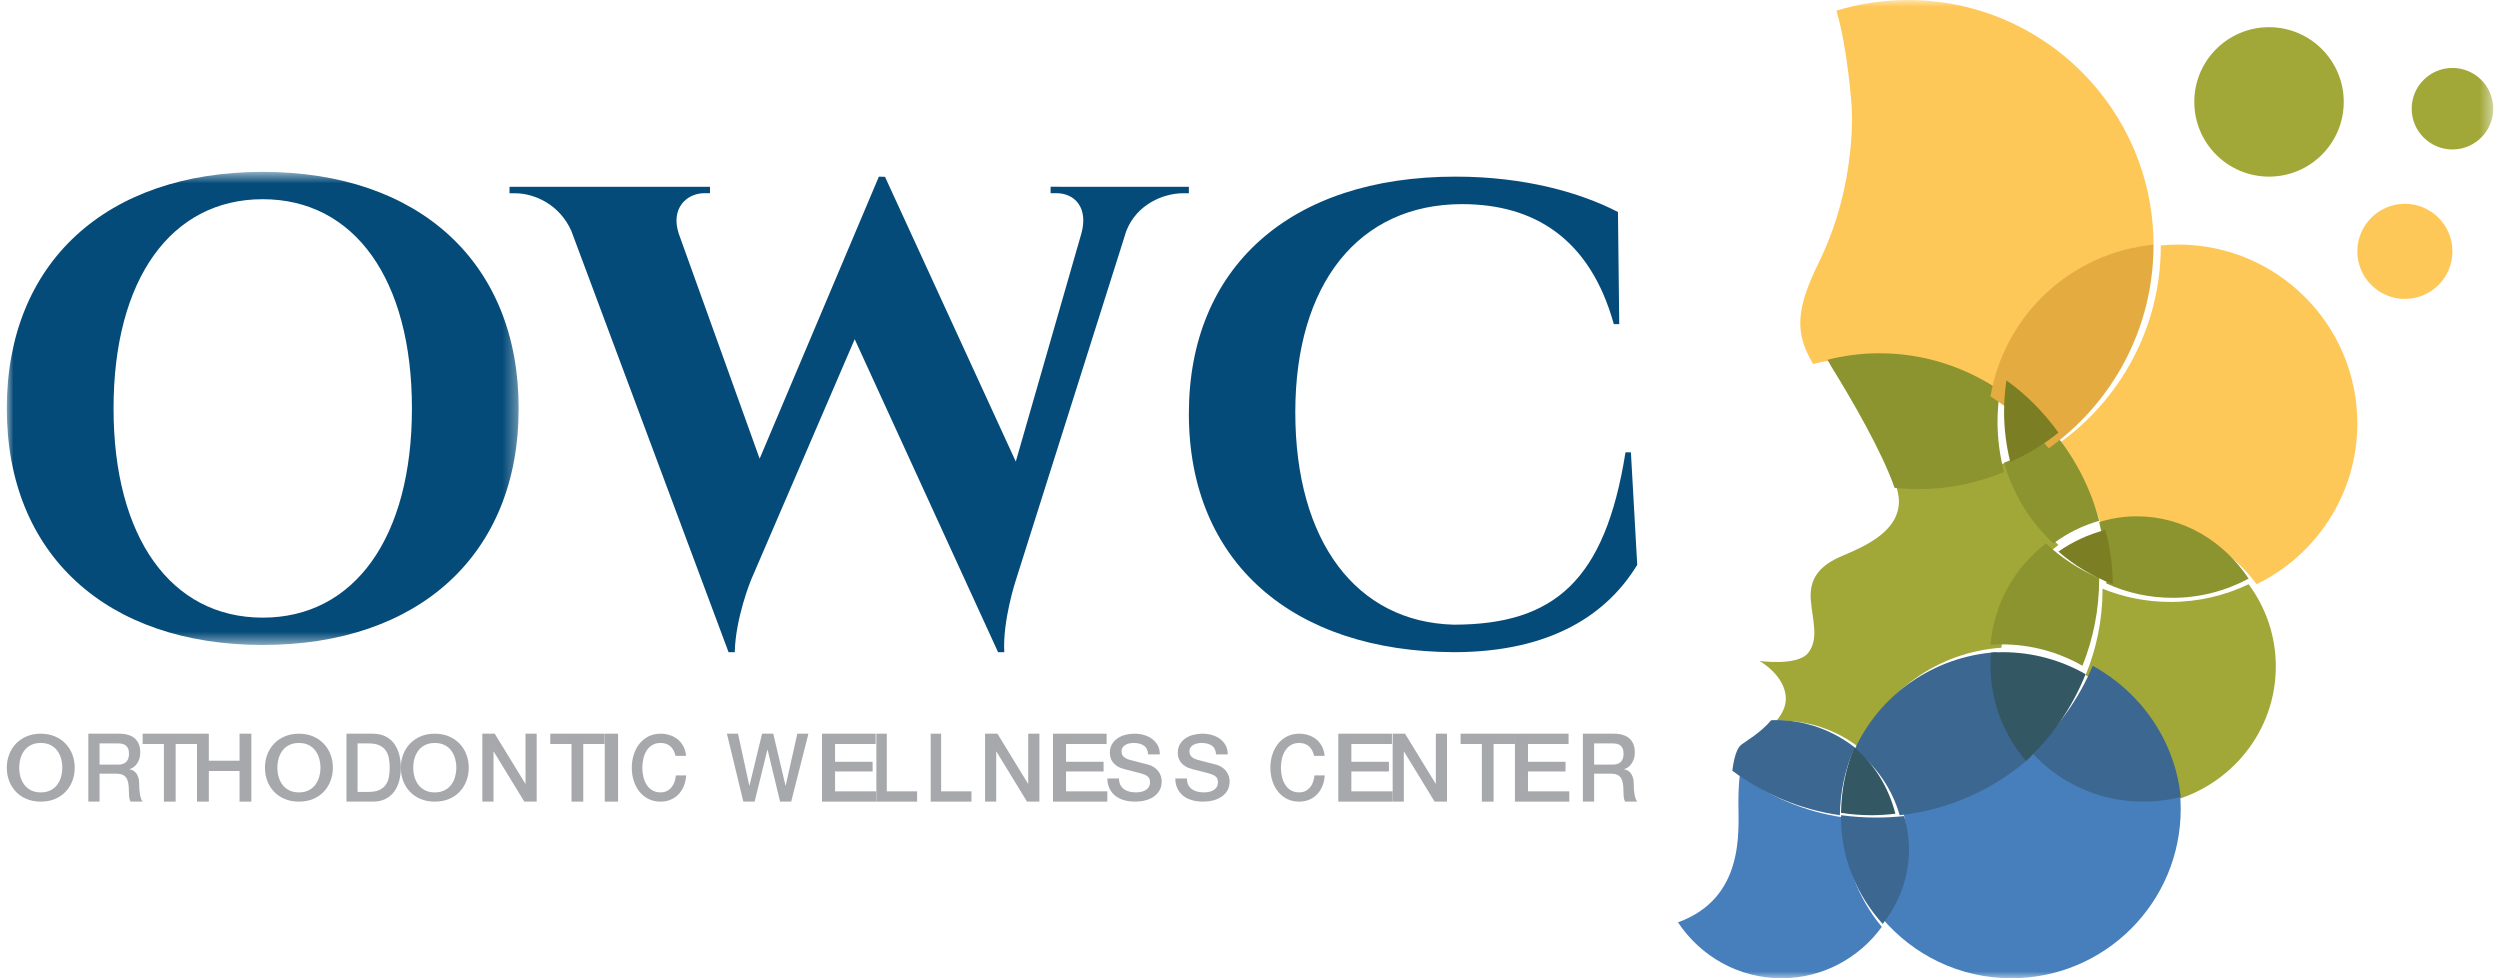
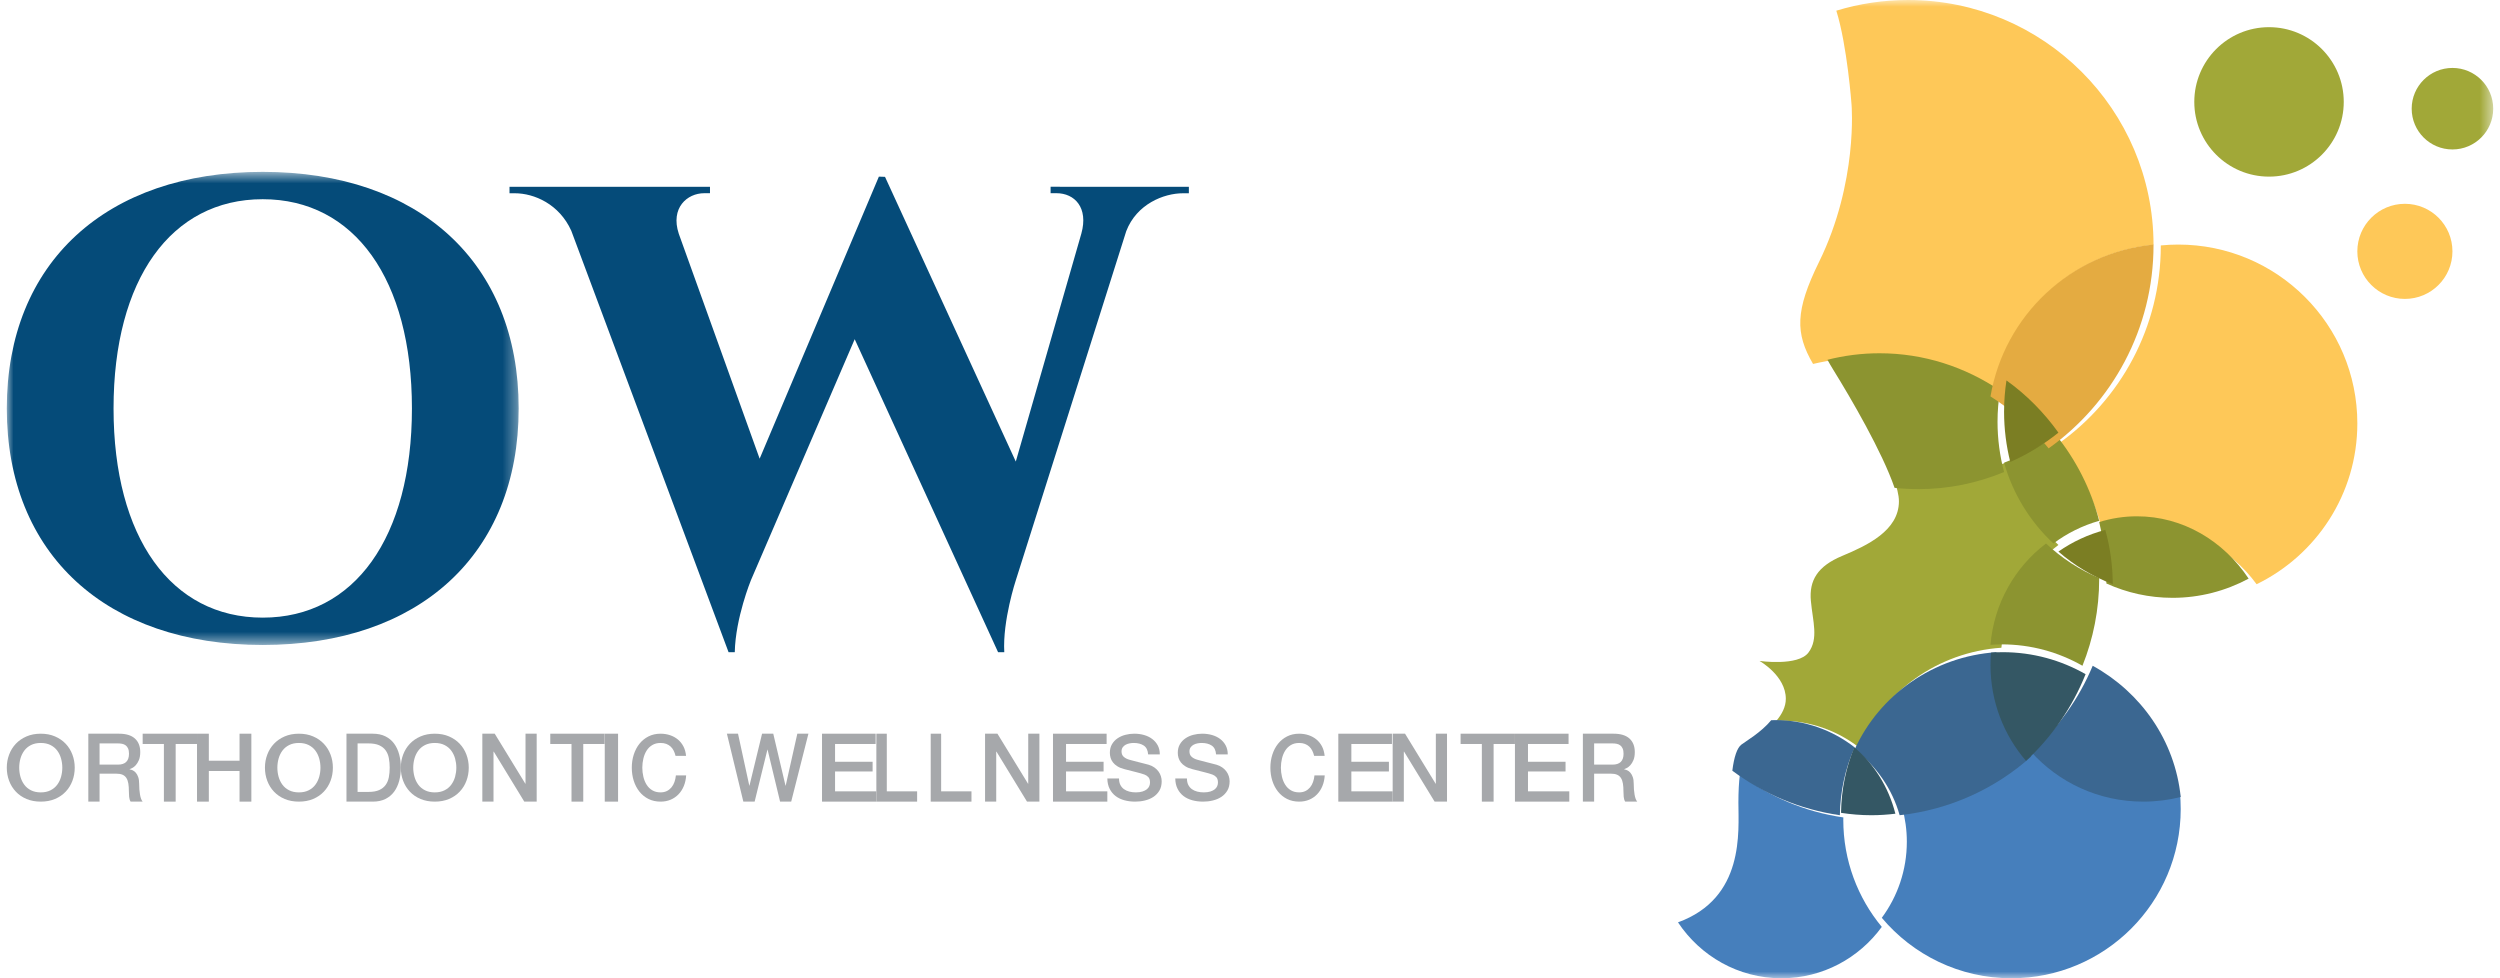
<svg xmlns="http://www.w3.org/2000/svg" xmlns:xlink="http://www.w3.org/1999/xlink" width="184px" height="72px" viewBox="0 0 184 72">
  <title>Group 65</title>
  <desc>Created with Sketch.</desc>
  <defs>
    <polygon id="path-1" points="0 0.649 37.675 0.649 37.675 35.47 0 35.47" />
    <polygon id="path-3" points="0.5 72 184.5 72 184.5 0 0.5 0" />
  </defs>
  <g id="Quck-Start-Templates" stroke="none" stroke-width="1" fill="none" fill-rule="evenodd">
    <g id="HOME" transform="translate(-990, -4009)">
      <g id="Group-65" transform="translate(989, 4009)">
        <g id="Group-3" transform="translate(1.5, 12)">
          <mask id="mask-2" fill="white">
            <use xlink:href="#path-1" />
          </mask>
          <g id="Clip-2" />
          <path d="M29.818,18.061 C29.818,8.56 25.587,2.662 18.837,2.662 C12.087,2.662 7.857,8.56 7.857,18.061 C7.857,27.559 12.087,33.458 18.837,33.458 C25.587,33.458 29.818,27.559 29.818,18.061 M37.675,18.061 C37.675,28.808 30.337,35.47 18.837,35.47 C7.337,35.47 -0,28.808 -0,18.061 C-0,7.312 7.337,0.649 18.837,0.649 C30.337,0.649 37.675,7.312 37.675,18.061" id="Fill-1" fill="#054B79" mask="url(#mask-2)" />
        </g>
        <path d="M88.5,13.747 L88.5,14.224 L88.075,14.224 C86.639,14.224 84.657,15.027 83.893,17.009 L75.767,42.7 C75.767,42.7 74.783,45.673 74.915,48 L74.458,48 L63.906,24.965 L56.269,42.7 C56.269,42.7 55.13,45.484 55.079,48 L54.622,48 L43.046,16.983 C42.161,15.021 40.319,14.224 38.887,14.224 L38.5,14.224 L38.5,13.747 L53.255,13.747 L53.255,14.22 L52.83,14.22 C51.581,14.22 50.327,15.296 50.959,17.205 L56.91,33.759 L65.686,13 L66.137,13.016 L75.762,33.971 L80.588,17.189 C81.119,15.28 80.095,14.219 78.749,14.219 L78.324,14.219 L78.324,13.746 L88.5,13.747 Z" id="Fill-4" fill="#054B79" />
-         <path d="M121.035,33.294 L121.5,41.57 C119.347,45.127 115.252,48 107.996,48 C96.196,47.953 88.5,41.428 88.5,30.452 C88.5,19.699 95.926,13 108.132,13 C113.25,13 117.357,14.191 120.082,15.604 L120.176,23.855 L119.776,23.855 C118.024,17.542 113.898,15.028 108.614,15.024 C100.991,15.024 96.334,20.898 96.334,30.344 C96.334,39.861 100.839,45.784 107.995,45.976 C115.389,45.968 119.138,42.746 120.635,33.294 L121.035,33.294 Z" id="Fill-6" fill="#054B79" />
        <path d="M4,54.682 C3.722,54.682 3.482,54.734 3.28,54.836 C3.078,54.939 2.913,55.076 2.787,55.247 C2.66,55.419 2.566,55.614 2.504,55.832 C2.444,56.05 2.414,56.273 2.414,56.501 C2.414,56.728 2.444,56.95 2.504,57.169 C2.566,57.388 2.66,57.582 2.787,57.754 C2.913,57.926 3.078,58.063 3.28,58.165 C3.482,58.268 3.722,58.32 4,58.32 C4.278,58.32 4.518,58.268 4.72,58.165 C4.922,58.063 5.086,57.926 5.213,57.754 C5.34,57.582 5.434,57.388 5.495,57.169 C5.555,56.95 5.586,56.728 5.586,56.501 C5.586,56.273 5.555,56.05 5.495,55.832 C5.434,55.614 5.34,55.419 5.213,55.247 C5.086,55.076 4.922,54.939 4.72,54.836 C4.518,54.734 4.278,54.682 4,54.682 M4,54 C4.39,54 4.739,54.067 5.049,54.201 C5.359,54.335 5.621,54.515 5.835,54.742 C6.05,54.969 6.214,55.235 6.328,55.538 C6.443,55.841 6.5,56.161 6.5,56.501 C6.5,56.844 6.443,57.167 6.328,57.47 C6.214,57.773 6.05,58.038 5.835,58.265 C5.621,58.493 5.359,58.673 5.049,58.804 C4.739,58.934 4.39,59 4,59 C3.61,59 3.261,58.934 2.951,58.804 C2.641,58.673 2.379,58.493 2.165,58.265 C1.95,58.038 1.786,57.773 1.672,57.47 C1.557,57.167 1.5,56.844 1.5,56.501 C1.5,56.161 1.557,55.841 1.672,55.538 C1.786,55.235 1.95,54.969 2.165,54.742 C2.379,54.515 2.641,54.335 2.951,54.201 C3.261,54.067 3.61,54 4,54" id="Fill-8" fill="#A6A8AB" />
        <path d="M8.328,56.276 L9.685,56.276 C9.951,56.276 10.152,56.21 10.289,56.076 C10.425,55.944 10.494,55.743 10.494,55.477 C10.494,55.319 10.472,55.19 10.427,55.089 C10.383,54.989 10.322,54.91 10.246,54.855 C10.168,54.798 10.08,54.761 9.98,54.742 C9.881,54.723 9.778,54.715 9.673,54.715 L8.328,54.715 L8.328,56.276 Z M7.5,54 L9.759,54 C10.279,54 10.67,54.12 10.931,54.358 C11.192,54.595 11.322,54.926 11.322,55.352 C11.322,55.589 11.288,55.786 11.222,55.944 C11.156,56.1 11.078,56.225 10.991,56.321 C10.902,56.417 10.815,56.486 10.729,56.528 C10.643,56.57 10.58,56.597 10.54,56.612 L10.54,56.626 C10.61,56.635 10.686,56.659 10.768,56.696 C10.85,56.733 10.926,56.793 10.997,56.874 C11.067,56.956 11.127,57.063 11.172,57.193 C11.219,57.324 11.242,57.487 11.242,57.683 C11.242,57.977 11.263,58.244 11.305,58.486 C11.347,58.725 11.412,58.897 11.5,59 L10.613,59 C10.55,58.893 10.514,58.773 10.504,58.642 C10.493,58.512 10.487,58.385 10.487,58.265 C10.487,58.036 10.474,57.839 10.447,57.673 C10.421,57.508 10.372,57.37 10.301,57.26 C10.231,57.15 10.135,57.07 10.013,57.018 C9.892,56.966 9.736,56.941 9.547,56.941 L8.328,56.941 L8.328,59 L7.5,59 L7.5,54 Z" id="Fill-10" fill="#A6A8AB" />
        <polygon id="Fill-12" fill="#A6A8AB" points="11.5 54 15.5 54 15.5 54.757 13.929 54.757 13.929 59 13.063 59 13.063 54.757 11.5 54.757" />
        <polygon id="Fill-14" fill="#A6A8AB" points="15.5 54 16.37 54 16.37 55.989 18.63 55.989 18.63 54 19.5 54 19.5 59 18.63 59 18.63 56.745 16.37 56.745 16.37 59 15.5 59" />
        <path d="M23,54.682 C22.722,54.682 22.482,54.734 22.28,54.836 C22.078,54.939 21.913,55.076 21.786,55.247 C21.66,55.419 21.566,55.614 21.504,55.832 C21.444,56.05 21.414,56.273 21.414,56.501 C21.414,56.728 21.444,56.95 21.504,57.169 C21.566,57.388 21.66,57.582 21.786,57.754 C21.913,57.926 22.078,58.063 22.28,58.165 C22.482,58.268 22.722,58.32 23,58.32 C23.278,58.32 23.518,58.268 23.72,58.165 C23.922,58.063 24.086,57.926 24.213,57.754 C24.34,57.582 24.434,57.388 24.495,57.169 C24.555,56.95 24.586,56.728 24.586,56.501 C24.586,56.273 24.555,56.05 24.495,55.832 C24.434,55.614 24.34,55.419 24.213,55.247 C24.086,55.076 23.922,54.939 23.72,54.836 C23.518,54.734 23.278,54.682 23,54.682 M23,54 C23.39,54 23.739,54.067 24.049,54.201 C24.359,54.335 24.62,54.515 24.834,54.742 C25.049,54.969 25.214,55.235 25.328,55.538 C25.443,55.841 25.5,56.161 25.5,56.501 C25.5,56.844 25.443,57.167 25.328,57.47 C25.214,57.773 25.049,58.038 24.834,58.265 C24.62,58.493 24.359,58.673 24.049,58.804 C23.739,58.934 23.39,59 23,59 C22.61,59 22.261,58.934 21.951,58.804 C21.641,58.673 21.379,58.493 21.165,58.265 C20.95,58.038 20.785,57.773 20.672,57.47 C20.557,57.167 20.5,56.844 20.5,56.501 C20.5,56.161 20.557,55.841 20.672,55.538 C20.785,55.235 20.95,54.969 21.165,54.742 C21.379,54.515 21.641,54.335 21.951,54.201 C22.261,54.067 22.61,54 23,54" id="Fill-16" fill="#A6A8AB" />
        <path d="M27.318,58.285 L28.123,58.285 C28.442,58.285 28.703,58.24 28.906,58.149 C29.109,58.058 29.268,57.932 29.384,57.771 C29.5,57.609 29.578,57.421 29.619,57.204 C29.661,56.987 29.682,56.752 29.682,56.5 C29.682,56.248 29.661,56.013 29.619,55.796 C29.578,55.579 29.5,55.39 29.384,55.229 C29.268,55.067 29.109,54.942 28.906,54.85 C28.703,54.76 28.442,54.715 28.123,54.715 L27.318,54.715 L27.318,58.285 Z M26.5,54 L28.438,54 C28.796,54 29.105,54.065 29.368,54.196 C29.629,54.326 29.843,54.506 30.009,54.732 C30.175,54.958 30.298,55.223 30.379,55.526 C30.46,55.83 30.5,56.154 30.5,56.5 C30.5,56.846 30.46,57.17 30.379,57.474 C30.298,57.777 30.175,58.042 30.009,58.268 C29.843,58.494 29.629,58.673 29.368,58.804 C29.105,58.935 28.796,59 28.438,59 L26.5,59 L26.5,54 Z" id="Fill-18" fill="#A6A8AB" />
        <path d="M33,54.682 C32.722,54.682 32.482,54.734 32.28,54.836 C32.078,54.939 31.913,55.076 31.787,55.247 C31.66,55.419 31.566,55.614 31.505,55.832 C31.445,56.05 31.414,56.273 31.414,56.501 C31.414,56.728 31.445,56.95 31.505,57.169 C31.566,57.388 31.66,57.582 31.787,57.754 C31.913,57.926 32.078,58.063 32.28,58.165 C32.482,58.268 32.722,58.32 33,58.32 C33.278,58.32 33.518,58.268 33.72,58.165 C33.922,58.063 34.087,57.926 34.213,57.754 C34.34,57.582 34.434,57.388 34.496,57.169 C34.555,56.95 34.586,56.728 34.586,56.501 C34.586,56.273 34.555,56.05 34.496,55.832 C34.434,55.614 34.34,55.419 34.213,55.247 C34.087,55.076 33.922,54.939 33.72,54.836 C33.518,54.734 33.278,54.682 33,54.682 M33,54 C33.39,54 33.739,54.067 34.049,54.201 C34.359,54.335 34.621,54.515 34.835,54.742 C35.05,54.969 35.215,55.235 35.328,55.538 C35.443,55.841 35.5,56.161 35.5,56.501 C35.5,56.844 35.443,57.167 35.328,57.47 C35.215,57.773 35.05,58.038 34.835,58.265 C34.621,58.493 34.359,58.673 34.049,58.804 C33.739,58.934 33.39,59 33,59 C32.61,59 32.261,58.934 31.951,58.804 C31.641,58.673 31.379,58.493 31.165,58.265 C30.95,58.038 30.786,57.773 30.672,57.47 C30.557,57.167 30.5,56.844 30.5,56.501 C30.5,56.161 30.557,55.841 30.672,55.538 C30.786,55.235 30.95,54.969 31.165,54.742 C31.379,54.515 31.641,54.335 31.951,54.201 C32.261,54.067 32.61,54 33,54" id="Fill-20" fill="#A6A8AB" />
        <polygon id="Fill-22" fill="#A6A8AB" points="36.5 54 37.412 54 39.665 57.683 39.678 57.683 39.678 54 40.5 54 40.5 59 39.588 59 37.343 55.323 37.322 55.323 37.322 59 36.5 59" />
        <polygon id="Fill-24" fill="#A6A8AB" points="41.5 54 45.5 54 45.5 54.757 43.928 54.757 43.928 59 43.063 59 43.063 54.757 41.5 54.757" />
        <mask id="mask-4" fill="white">
          <use xlink:href="#path-3" />
        </mask>
        <g id="Clip-27" />
        <polygon id="Fill-26" fill="#A6A8AB" mask="url(#mask-4)" points="45.51 59 46.49 59 46.49 54 45.51 54" />
        <path d="M50.72,55.631 C50.687,55.494 50.641,55.366 50.584,55.251 C50.526,55.134 50.452,55.034 50.361,54.949 C50.27,54.865 50.164,54.799 50.042,54.752 C49.92,54.705 49.779,54.682 49.618,54.682 C49.382,54.682 49.179,54.733 49.008,54.836 C48.836,54.939 48.697,55.076 48.59,55.247 C48.483,55.419 48.403,55.613 48.352,55.832 C48.3,56.05 48.274,56.273 48.274,56.501 C48.274,56.728 48.3,56.95 48.352,57.169 C48.403,57.388 48.483,57.582 48.59,57.753 C48.697,57.925 48.836,58.063 49.008,58.165 C49.179,58.268 49.382,58.319 49.618,58.319 C49.791,58.319 49.944,58.286 50.077,58.222 C50.209,58.158 50.321,58.067 50.417,57.955 C50.512,57.841 50.586,57.708 50.64,57.556 C50.694,57.405 50.728,57.243 50.745,57.069 L51.5,57.069 C51.484,57.354 51.427,57.614 51.33,57.851 C51.233,58.087 51.102,58.291 50.937,58.462 C50.772,58.633 50.577,58.766 50.355,58.86 C50.132,58.953 49.886,59 49.618,59 C49.288,59 48.992,58.934 48.729,58.804 C48.467,58.672 48.245,58.492 48.063,58.265 C47.882,58.037 47.742,57.773 47.645,57.469 C47.548,57.167 47.5,56.844 47.5,56.501 C47.5,56.161 47.548,55.841 47.645,55.538 C47.742,55.235 47.882,54.969 48.063,54.742 C48.245,54.514 48.467,54.334 48.729,54.2 C48.992,54.067 49.288,54 49.618,54 C49.866,54 50.099,54.037 50.318,54.111 C50.536,54.184 50.73,54.292 50.897,54.431 C51.064,54.572 51.199,54.742 51.303,54.942 C51.406,55.143 51.469,55.373 51.494,55.631 L50.72,55.631 Z" id="Fill-28" fill="#A6A8AB" mask="url(#mask-4)" />
        <polygon id="Fill-29" fill="#A6A8AB" mask="url(#mask-4)" points="54.5 54 55.318 54 56.148 57.823 56.161 57.823 57.088 54 57.912 54 58.813 57.823 58.827 57.823 59.683 54 60.5 54 59.232 59 58.414 59 57.494 55.176 57.481 55.176 56.541 59 55.71 59" />
        <polygon id="Fill-30" fill="#A6A8AB" mask="url(#mask-4)" points="61.5 54 65.447 54 65.447 54.757 62.46 54.757 62.46 56.066 65.224 56.066 65.224 56.78 62.46 56.78 62.46 58.243 65.5 58.243 65.5 59 61.5 59" />
        <polygon id="Fill-31" fill="#A6A8AB" mask="url(#mask-4)" points="65.5 54 66.268 54 66.268 58.243 68.5 58.243 68.5 59 65.5 59" />
        <polygon id="Fill-32" fill="#A6A8AB" mask="url(#mask-4)" points="69.5 54 70.268 54 70.268 58.243 72.5 58.243 72.5 59 69.5 59" />
        <polygon id="Fill-33" fill="#A6A8AB" mask="url(#mask-4)" points="73.5 54 74.412 54 76.664 57.683 76.678 57.683 76.678 54 77.5 54 77.5 59 76.588 59 74.342 55.323 74.322 55.323 74.322 59 73.5 59" />
        <polygon id="Fill-34" fill="#A6A8AB" mask="url(#mask-4)" points="78.5 54 82.447 54 82.447 54.757 79.46 54.757 79.46 56.066 82.224 56.066 82.224 56.78 79.46 56.78 79.46 58.243 82.5 58.243 82.5 59 78.5 59" />
        <path d="M83.359,57.296 C83.359,57.479 83.392,57.634 83.456,57.764 C83.52,57.892 83.609,57.999 83.724,58.082 C83.838,58.164 83.97,58.224 84.119,58.262 C84.267,58.3 84.429,58.319 84.603,58.319 C84.791,58.319 84.951,58.297 85.084,58.255 C85.218,58.212 85.325,58.158 85.407,58.092 C85.49,58.024 85.55,57.948 85.586,57.861 C85.623,57.774 85.641,57.686 85.641,57.597 C85.641,57.414 85.599,57.278 85.514,57.192 C85.429,57.105 85.336,57.044 85.236,57.008 C85.061,56.946 84.858,56.887 84.628,56.831 C84.396,56.775 84.11,56.703 83.772,56.613 C83.561,56.561 83.385,56.491 83.246,56.403 C83.106,56.317 82.994,56.219 82.913,56.112 C82.83,56.005 82.772,55.892 82.738,55.772 C82.702,55.651 82.686,55.529 82.686,55.404 C82.686,55.163 82.738,54.955 82.84,54.779 C82.944,54.603 83.079,54.457 83.25,54.341 C83.419,54.225 83.612,54.14 83.826,54.084 C84.042,54.028 84.259,54 84.479,54 C84.736,54 84.977,54.032 85.204,54.097 C85.431,54.162 85.63,54.258 85.802,54.388 C85.974,54.517 86.111,54.677 86.212,54.865 C86.312,55.055 86.362,55.275 86.362,55.525 L85.503,55.525 C85.48,55.217 85.373,55 85.181,54.872 C84.988,54.745 84.743,54.682 84.445,54.682 C84.344,54.682 84.241,54.692 84.136,54.712 C84.031,54.732 83.934,54.766 83.847,54.813 C83.761,54.859 83.688,54.923 83.631,55.004 C83.574,55.083 83.545,55.183 83.545,55.304 C83.545,55.473 83.598,55.606 83.706,55.701 C83.814,55.797 83.955,55.87 84.129,55.918 C84.147,55.924 84.219,55.942 84.345,55.976 C84.472,56.009 84.613,56.046 84.768,56.086 C84.924,56.126 85.076,56.165 85.225,56.203 C85.374,56.241 85.48,56.269 85.544,56.286 C85.705,56.335 85.844,56.402 85.964,56.487 C86.083,56.571 86.183,56.669 86.263,56.778 C86.343,56.887 86.403,57.004 86.441,57.129 C86.481,57.253 86.5,57.378 86.5,57.503 C86.5,57.77 86.444,57.999 86.332,58.188 C86.219,58.378 86.071,58.532 85.888,58.653 C85.705,58.772 85.496,58.861 85.263,58.916 C85.029,58.973 84.791,59 84.548,59 C84.269,59 84.005,58.967 83.758,58.9 C83.511,58.833 83.295,58.731 83.112,58.592 C82.929,58.453 82.782,58.277 82.672,58.06 C82.562,57.845 82.504,57.59 82.5,57.296 L83.359,57.296 Z" id="Fill-35" fill="#A6A8AB" mask="url(#mask-4)" />
        <path d="M88.359,57.296 C88.359,57.479 88.391,57.634 88.455,57.764 C88.52,57.892 88.609,57.999 88.723,58.082 C88.838,58.164 88.969,58.224 89.118,58.262 C89.267,58.3 89.429,58.319 89.603,58.319 C89.791,58.319 89.951,58.297 90.084,58.255 C90.217,58.212 90.324,58.158 90.407,58.092 C90.489,58.024 90.549,57.948 90.586,57.861 C90.623,57.774 90.641,57.686 90.641,57.597 C90.641,57.414 90.598,57.278 90.514,57.192 C90.429,57.105 90.336,57.044 90.235,57.008 C90.061,56.946 89.858,56.887 89.627,56.831 C89.395,56.775 89.11,56.703 88.771,56.613 C88.56,56.561 88.385,56.491 88.246,56.403 C88.106,56.317 87.994,56.219 87.912,56.112 C87.83,56.005 87.772,55.892 87.737,55.772 C87.702,55.651 87.685,55.529 87.685,55.404 C87.685,55.163 87.737,54.955 87.84,54.779 C87.943,54.603 88.079,54.457 88.25,54.341 C88.418,54.225 88.611,54.14 88.826,54.084 C89.041,54.028 89.259,54 89.479,54 C89.735,54 89.977,54.032 90.204,54.097 C90.431,54.162 90.63,54.258 90.802,54.388 C90.974,54.517 91.11,54.677 91.211,54.865 C91.312,55.055 91.362,55.275 91.362,55.525 L90.503,55.525 C90.48,55.217 90.373,55 90.18,54.872 C89.988,54.745 89.742,54.682 89.444,54.682 C89.344,54.682 89.241,54.692 89.136,54.712 C89.03,54.732 88.934,54.766 88.847,54.813 C88.76,54.859 88.688,54.923 88.631,55.004 C88.573,55.083 88.544,55.183 88.544,55.304 C88.544,55.473 88.598,55.606 88.706,55.701 C88.814,55.797 88.954,55.87 89.129,55.918 C89.146,55.924 89.219,55.942 89.345,55.976 C89.472,56.009 89.612,56.046 89.768,56.086 C89.924,56.126 90.075,56.165 90.225,56.203 C90.374,56.241 90.48,56.269 90.544,56.286 C90.705,56.335 90.844,56.402 90.964,56.487 C91.083,56.571 91.183,56.669 91.262,56.778 C91.342,56.887 91.403,57.004 91.441,57.129 C91.48,57.253 91.5,57.378 91.5,57.503 C91.5,57.77 91.444,57.999 91.332,58.188 C91.219,58.378 91.071,58.532 90.888,58.653 C90.705,58.772 90.496,58.861 90.262,58.916 C90.029,58.973 89.791,59 89.548,59 C89.268,59 89.005,58.967 88.758,58.9 C88.51,58.833 88.295,58.731 88.111,58.592 C87.928,58.453 87.781,58.277 87.672,58.06 C87.561,57.845 87.504,57.59 87.5,57.296 L88.359,57.296 Z" id="Fill-36" fill="#A6A8AB" mask="url(#mask-4)" />
        <path d="M97.72,55.631 C97.687,55.494 97.641,55.366 97.584,55.251 C97.526,55.134 97.452,55.034 97.361,54.949 C97.27,54.865 97.164,54.799 97.042,54.752 C96.92,54.705 96.779,54.682 96.618,54.682 C96.382,54.682 96.179,54.733 96.008,54.836 C95.836,54.939 95.697,55.076 95.59,55.247 C95.483,55.419 95.403,55.613 95.352,55.832 C95.3,56.05 95.274,56.273 95.274,56.501 C95.274,56.728 95.3,56.95 95.352,57.169 C95.403,57.388 95.483,57.582 95.59,57.753 C95.697,57.925 95.836,58.063 96.008,58.165 C96.179,58.268 96.382,58.319 96.618,58.319 C96.791,58.319 96.944,58.286 97.076,58.222 C97.209,58.158 97.321,58.067 97.417,57.955 C97.512,57.841 97.586,57.708 97.64,57.556 C97.694,57.405 97.728,57.243 97.745,57.069 L98.5,57.069 C98.484,57.354 98.427,57.614 98.33,57.851 C98.233,58.087 98.102,58.291 97.937,58.462 C97.772,58.633 97.577,58.766 97.355,58.86 C97.132,58.953 96.886,59 96.618,59 C96.288,59 95.991,58.934 95.729,58.804 C95.467,58.672 95.245,58.492 95.063,58.265 C94.882,58.037 94.742,57.773 94.645,57.469 C94.548,57.167 94.5,56.844 94.5,56.501 C94.5,56.161 94.548,55.841 94.645,55.538 C94.742,55.235 94.882,54.969 95.063,54.742 C95.245,54.514 95.467,54.334 95.729,54.2 C95.991,54.067 96.288,54 96.618,54 C96.865,54 97.099,54.037 97.318,54.111 C97.536,54.184 97.73,54.292 97.897,54.431 C98.064,54.572 98.199,54.742 98.303,54.942 C98.405,55.143 98.469,55.373 98.494,55.631 L97.72,55.631 Z" id="Fill-37" fill="#A6A8AB" mask="url(#mask-4)" />
        <polygon id="Fill-38" fill="#A6A8AB" mask="url(#mask-4)" points="99.5 54 103.447 54 103.447 54.757 100.46 54.757 100.46 56.066 103.224 56.066 103.224 56.78 100.46 56.78 100.46 58.243 103.5 58.243 103.5 59 99.5 59" />
        <polygon id="Fill-39" fill="#A6A8AB" mask="url(#mask-4)" points="103.5 54 104.412 54 106.664 57.683 106.678 57.683 106.678 54 107.5 54 107.5 59 106.588 59 104.342 55.323 104.322 55.323 104.322 59 103.5 59" />
        <polygon id="Fill-40" fill="#A6A8AB" mask="url(#mask-4)" points="108.5 54 112.5 54 112.5 54.757 110.929 54.757 110.929 59 110.064 59 110.064 54.757 108.5 54.757" />
        <polygon id="Fill-41" fill="#A6A8AB" mask="url(#mask-4)" points="112.5 54 116.446 54 116.446 54.757 113.46 54.757 113.46 56.066 116.224 56.066 116.224 56.78 113.46 56.78 113.46 58.243 116.5 58.243 116.5 59 112.5 59" />
        <path d="M118.328,56.276 L119.685,56.276 C119.951,56.276 120.152,56.21 120.289,56.076 C120.425,55.944 120.493,55.743 120.493,55.477 C120.493,55.319 120.472,55.19 120.427,55.089 C120.383,54.989 120.322,54.91 120.246,54.855 C120.168,54.798 120.08,54.761 119.98,54.742 C119.881,54.723 119.778,54.715 119.672,54.715 L118.328,54.715 L118.328,56.276 Z M117.5,54 L119.758,54 C120.279,54 120.67,54.12 120.931,54.358 C121.191,54.595 121.321,54.926 121.321,55.352 C121.321,55.589 121.288,55.786 121.222,55.944 C121.156,56.1 121.078,56.225 120.991,56.321 C120.902,56.417 120.815,56.486 120.729,56.528 C120.643,56.57 120.58,56.597 120.54,56.612 L120.54,56.626 C120.61,56.635 120.686,56.659 120.768,56.696 C120.85,56.733 120.926,56.793 120.997,56.874 C121.067,56.956 121.127,57.063 121.172,57.193 C121.219,57.324 121.242,57.487 121.242,57.683 C121.242,57.977 121.263,58.244 121.305,58.486 C121.347,58.725 121.412,58.897 121.5,59 L120.613,59 C120.55,58.893 120.514,58.773 120.504,58.642 C120.493,58.512 120.487,58.385 120.487,58.265 C120.487,58.036 120.474,57.839 120.447,57.673 C120.421,57.508 120.372,57.37 120.301,57.26 C120.231,57.15 120.135,57.07 120.013,57.018 C119.892,56.966 119.736,56.941 119.546,56.941 L118.328,56.941 L118.328,59 L117.5,59 L117.5,54 Z" id="Fill-42" fill="#A6A8AB" mask="url(#mask-4)" />
        <path d="M136.67,60.162 C133.846,59.755 131.247,58.642 129.054,57 C128.984,57.571 128.946,58.263 128.946,59.074 C128.946,61.179 129.429,66.093 124.5,67.885 C126.148,70.367 128.944,72 132.117,72 C135.145,72 137.829,70.512 139.5,68.219 C137.732,66.087 136.666,63.339 136.666,60.336 C136.666,60.278 136.669,60.219 136.67,60.162" id="Fill-43" fill="#467FBC" mask="url(#mask-4)" />
        <path d="M140.351,35.141 C140.605,35.833 140.761,36.44 140.761,36.895 C140.761,39.053 138.421,40.147 136.591,40.912 C134.76,41.676 134.145,42.725 134.28,44.224 C134.416,45.723 134.866,47.013 134.1,48.031 C133.335,49.05 130.5,48.646 130.5,48.646 C130.5,48.646 132.436,49.726 132.436,51.435 C132.436,52.03 132.142,52.575 131.743,53.049 C131.848,53.046 131.954,53.041 132.06,53.041 C134.225,53.041 136.219,53.773 137.81,55 C139.638,50.911 143.613,47.992 148.303,47.673 C148.565,44.583 150.153,41.87 152.5,40.108 C150.746,38.473 149.437,36.371 148.766,34 C146.731,34.794 144.517,35.233 142.2,35.233 C141.576,35.233 140.959,35.202 140.351,35.141" id="Fill-44" fill="#A1A838" mask="url(#mask-4)" />
        <path d="M131.682,53 C131.575,53 131.469,53.005 131.361,53.008 C130.61,53.914 129.479,54.562 129.162,54.807 C128.854,55.047 128.626,55.694 128.5,56.724 C130.779,58.425 133.479,59.579 136.414,60 C136.438,58.223 136.823,56.535 137.5,55.005 C135.89,53.749 133.873,53 131.682,53" id="Fill-45" fill="#3B6791" mask="url(#mask-4)" />
        <path d="M134.877,19.288 C133.117,22.867 133.125,24.538 134.441,26.786 C135.723,26.483 137.059,26.318 138.433,26.318 C141.836,26.318 145.007,27.304 147.683,29 C148.682,23.147 153.508,18.599 159.5,18.022 C159.486,8.067 151.403,0 141.436,0 C139.597,0 137.824,0.277 136.153,0.786 C136.958,3.358 137.274,7.704 137.274,7.704 C137.274,7.704 137.768,13.406 134.877,19.288" id="Fill-46" fill="#FEC858" mask="url(#mask-4)" />
        <path d="M140.44,35.905 C141.022,35.968 141.613,36 142.21,36 C144.43,36 146.55,35.551 148.5,34.741 C148.189,33.565 148.018,32.324 148.018,31.042 C148.018,30.258 148.084,29.49 148.204,28.743 C145.637,27.009 142.595,26 139.33,26 C138.011,26 136.73,26.169 135.5,26.479 C135.628,26.712 135.765,26.949 135.918,27.197 C137.234,29.323 139.529,33.256 140.44,35.905" id="Fill-47" fill="#8C9430" mask="url(#mask-4)" />
        <path d="M174.5,31.163 C174.5,23.893 168.597,18 161.314,18 C160.883,18 160.456,18.023 160.035,18.064 C160.035,18.072 160.035,18.08 160.035,18.089 C160.035,24.102 157.059,29.417 152.5,32.657 C154.006,34.52 155.131,36.704 155.75,39.091 C156.661,38.833 157.62,38.693 158.612,38.693 C162.095,38.693 165.179,40.39 167.086,43 C171.475,40.862 174.5,36.366 174.5,31.163" id="Fill-48" fill="#FEC858" mask="url(#mask-4)" />
        <path d="M152.131,40 C153.129,39.251 154.268,38.681 155.5,38.332 C154.891,35.983 153.785,33.834 152.306,32 C151.135,32.833 149.859,33.526 148.5,34.056 C149.152,36.363 150.426,38.408 152.131,40" id="Fill-49" fill="#8C9430" mask="url(#mask-4)" />
        <path d="M147.5,29.175 C149.128,30.21 150.574,31.503 151.78,33 C156.451,29.669 159.5,24.206 159.5,18.027 C159.5,18.017 159.5,18.009 159.5,18 C153.416,18.587 148.514,23.217 147.5,29.175" id="Fill-50" fill="#E4AB41" mask="url(#mask-4)" />
        <path d="M148.675,28 C148.562,28.748 148.5,29.515 148.5,30.3 C148.5,31.583 148.661,32.823 148.956,34 C150.222,33.444 151.411,32.717 152.5,31.843 C151.423,30.338 150.13,29.039 148.675,28" id="Fill-51" fill="#7B7E23" mask="url(#mask-4)" />
        <path d="M168,13 C171.037,13 173.5,10.537 173.5,7.5 C173.5,4.463 171.037,2 168,2 C164.963,2 162.5,4.463 162.5,7.5 C162.5,10.537 164.963,13 168,13" id="Fill-52" fill="#A1A838" mask="url(#mask-4)" />
        <path d="M178,22 C179.933,22 181.5,20.433 181.5,18.5 C181.5,16.567 179.933,15 178,15 C176.068,15 174.5,16.567 174.5,18.5 C174.5,20.433 176.068,22 178,22" id="Fill-53" fill="#FEC858" mask="url(#mask-4)" />
-         <path d="M155.745,43.33 C155.745,43.35 155.746,43.37 155.746,43.389 C155.746,45.62 155.302,47.746 154.5,49.693 C157.893,51.575 160.283,54.999 160.686,59 C165.181,57.853 168.5,53.832 168.5,49.05 C168.5,46.788 167.757,44.698 166.498,43 C164.761,43.834 162.809,44.303 160.747,44.303 C158.976,44.303 157.287,43.955 155.745,43.33" id="Fill-54" fill="#A1A838" mask="url(#mask-4)" />
        <path d="M147.5,47.459 C147.775,47.44 148.053,47.426 148.333,47.426 C150.491,47.426 152.515,48 154.269,49 C155.06,47.024 155.5,44.866 155.5,42.603 C155.5,42.582 155.498,42.562 155.498,42.542 C154.043,41.936 152.721,41.069 151.587,40 C149.301,41.736 147.755,44.411 147.5,47.459" id="Fill-55" fill="#8C9430" mask="url(#mask-4)" />
        <path d="M158.277,38 C157.314,38 156.383,38.15 155.5,38.424 C155.842,39.87 156.025,41.385 156.03,42.945 C157.531,43.624 159.175,44 160.899,44 C162.909,44 164.809,43.491 166.5,42.588 C164.65,39.808 161.657,38 158.277,38" id="Fill-56" fill="#8C9430" mask="url(#mask-4)" />
        <path d="M156.5,43 C156.495,41.619 156.305,40.278 155.95,39 C154.688,39.334 153.522,39.879 152.5,40.597 C153.658,41.608 155.011,42.427 156.5,43" id="Fill-57" fill="#7B7E23" mask="url(#mask-4)" />
        <path d="M150.761,55 C148.125,57.409 144.742,59.012 141.001,59.431 C141.222,60.233 141.343,61.076 141.343,61.948 C141.343,64.046 140.658,65.983 139.5,67.551 C141.785,70.27 145.21,72 149.041,72 C155.922,72 161.5,66.423 161.5,59.544 C161.5,59.124 161.479,58.708 161.438,58.301 C160.583,58.522 159.687,58.64 158.763,58.64 C155.569,58.64 152.708,57.23 150.761,55" id="Fill-58" fill="#467FBC" mask="url(#mask-4)" />
-         <path d="M141.141,60.063 C140.467,60.133 139.784,60.173 139.09,60.173 C138.212,60.173 137.349,60.112 136.505,60 C136.504,60.057 136.5,60.115 136.5,60.173 C136.5,63.154 137.653,65.883 139.565,68 C140.78,66.468 141.5,64.574 141.5,62.524 C141.5,61.671 141.373,60.847 141.141,60.063" id="Fill-59" fill="#3B6791" mask="url(#mask-4)" />
        <path d="M147.942,48 C143.274,48.312 139.319,51.166 137.5,55.165 C139.084,56.366 140.266,58.053 140.814,60 C144.527,59.593 147.883,58.029 150.5,55.681 C148.883,53.862 147.902,51.485 147.902,48.881 C147.902,48.584 147.918,48.291 147.942,48" id="Fill-60" fill="#3B6791" mask="url(#mask-4)" />
        <path d="M137.475,55 C136.868,56.478 136.522,58.109 136.5,59.825 C137.229,59.937 137.974,60 138.731,60 C139.329,60 139.919,59.96 140.5,59.889 C140,57.921 138.921,56.215 137.475,55" id="Fill-61" fill="#345764" mask="url(#mask-4)" />
        <path d="M155.023,49 C154.012,51.435 152.457,53.598 150.5,55.342 C152.506,57.583 155.454,59 158.743,59 C159.696,59 160.619,58.882 161.5,58.659 C161.077,54.506 158.575,50.953 155.023,49" id="Fill-62" fill="#3B6791" mask="url(#mask-4)" />
        <path d="M147.541,48.033 C147.516,48.335 147.5,48.639 147.5,48.947 C147.5,51.648 148.487,54.113 150.115,56 C152.012,54.245 153.52,52.069 154.5,49.619 C152.697,48.59 150.616,48 148.397,48 C148.109,48 147.824,48.014 147.541,48.033" id="Fill-63" fill="#345764" mask="url(#mask-4)" />
        <path d="M181.5,5 C179.843,5 178.5,6.343 178.5,8 C178.5,9.657 179.843,11 181.5,11 C183.157,11 184.5,9.657 184.5,8 C184.5,6.343 183.157,5 181.5,5" id="Fill-64" fill="#A1A838" mask="url(#mask-4)" />
      </g>
    </g>
  </g>
</svg>